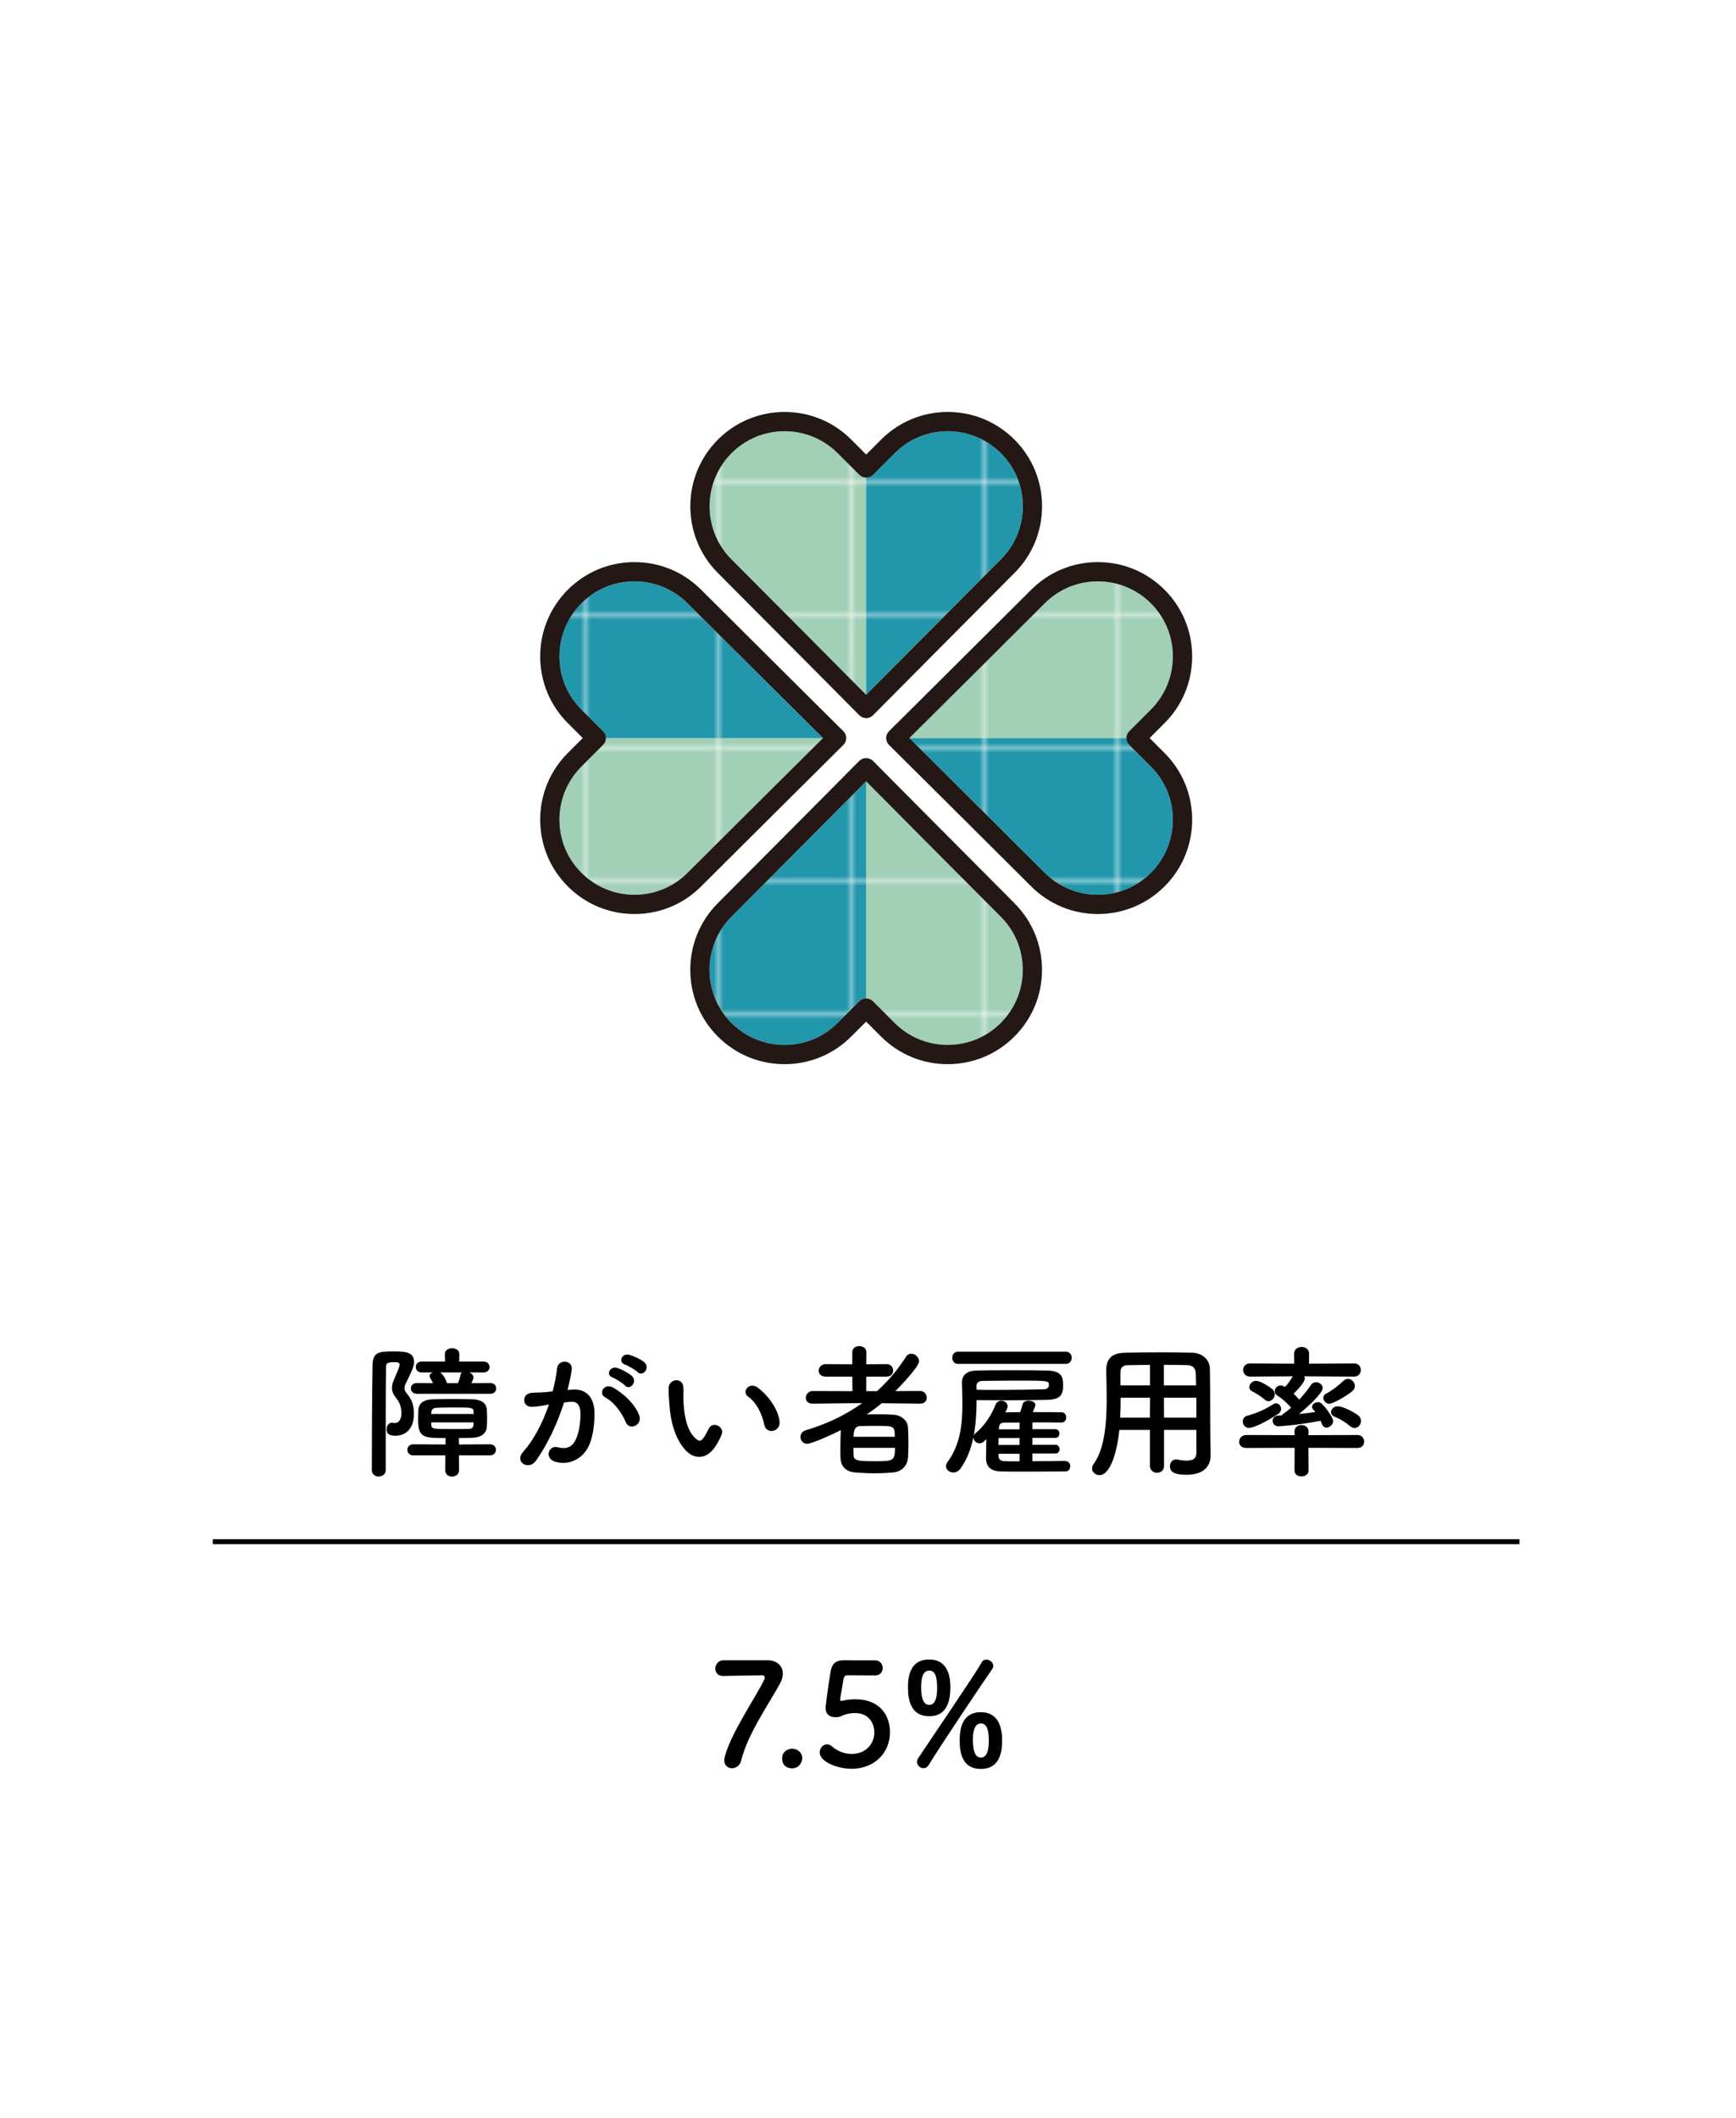
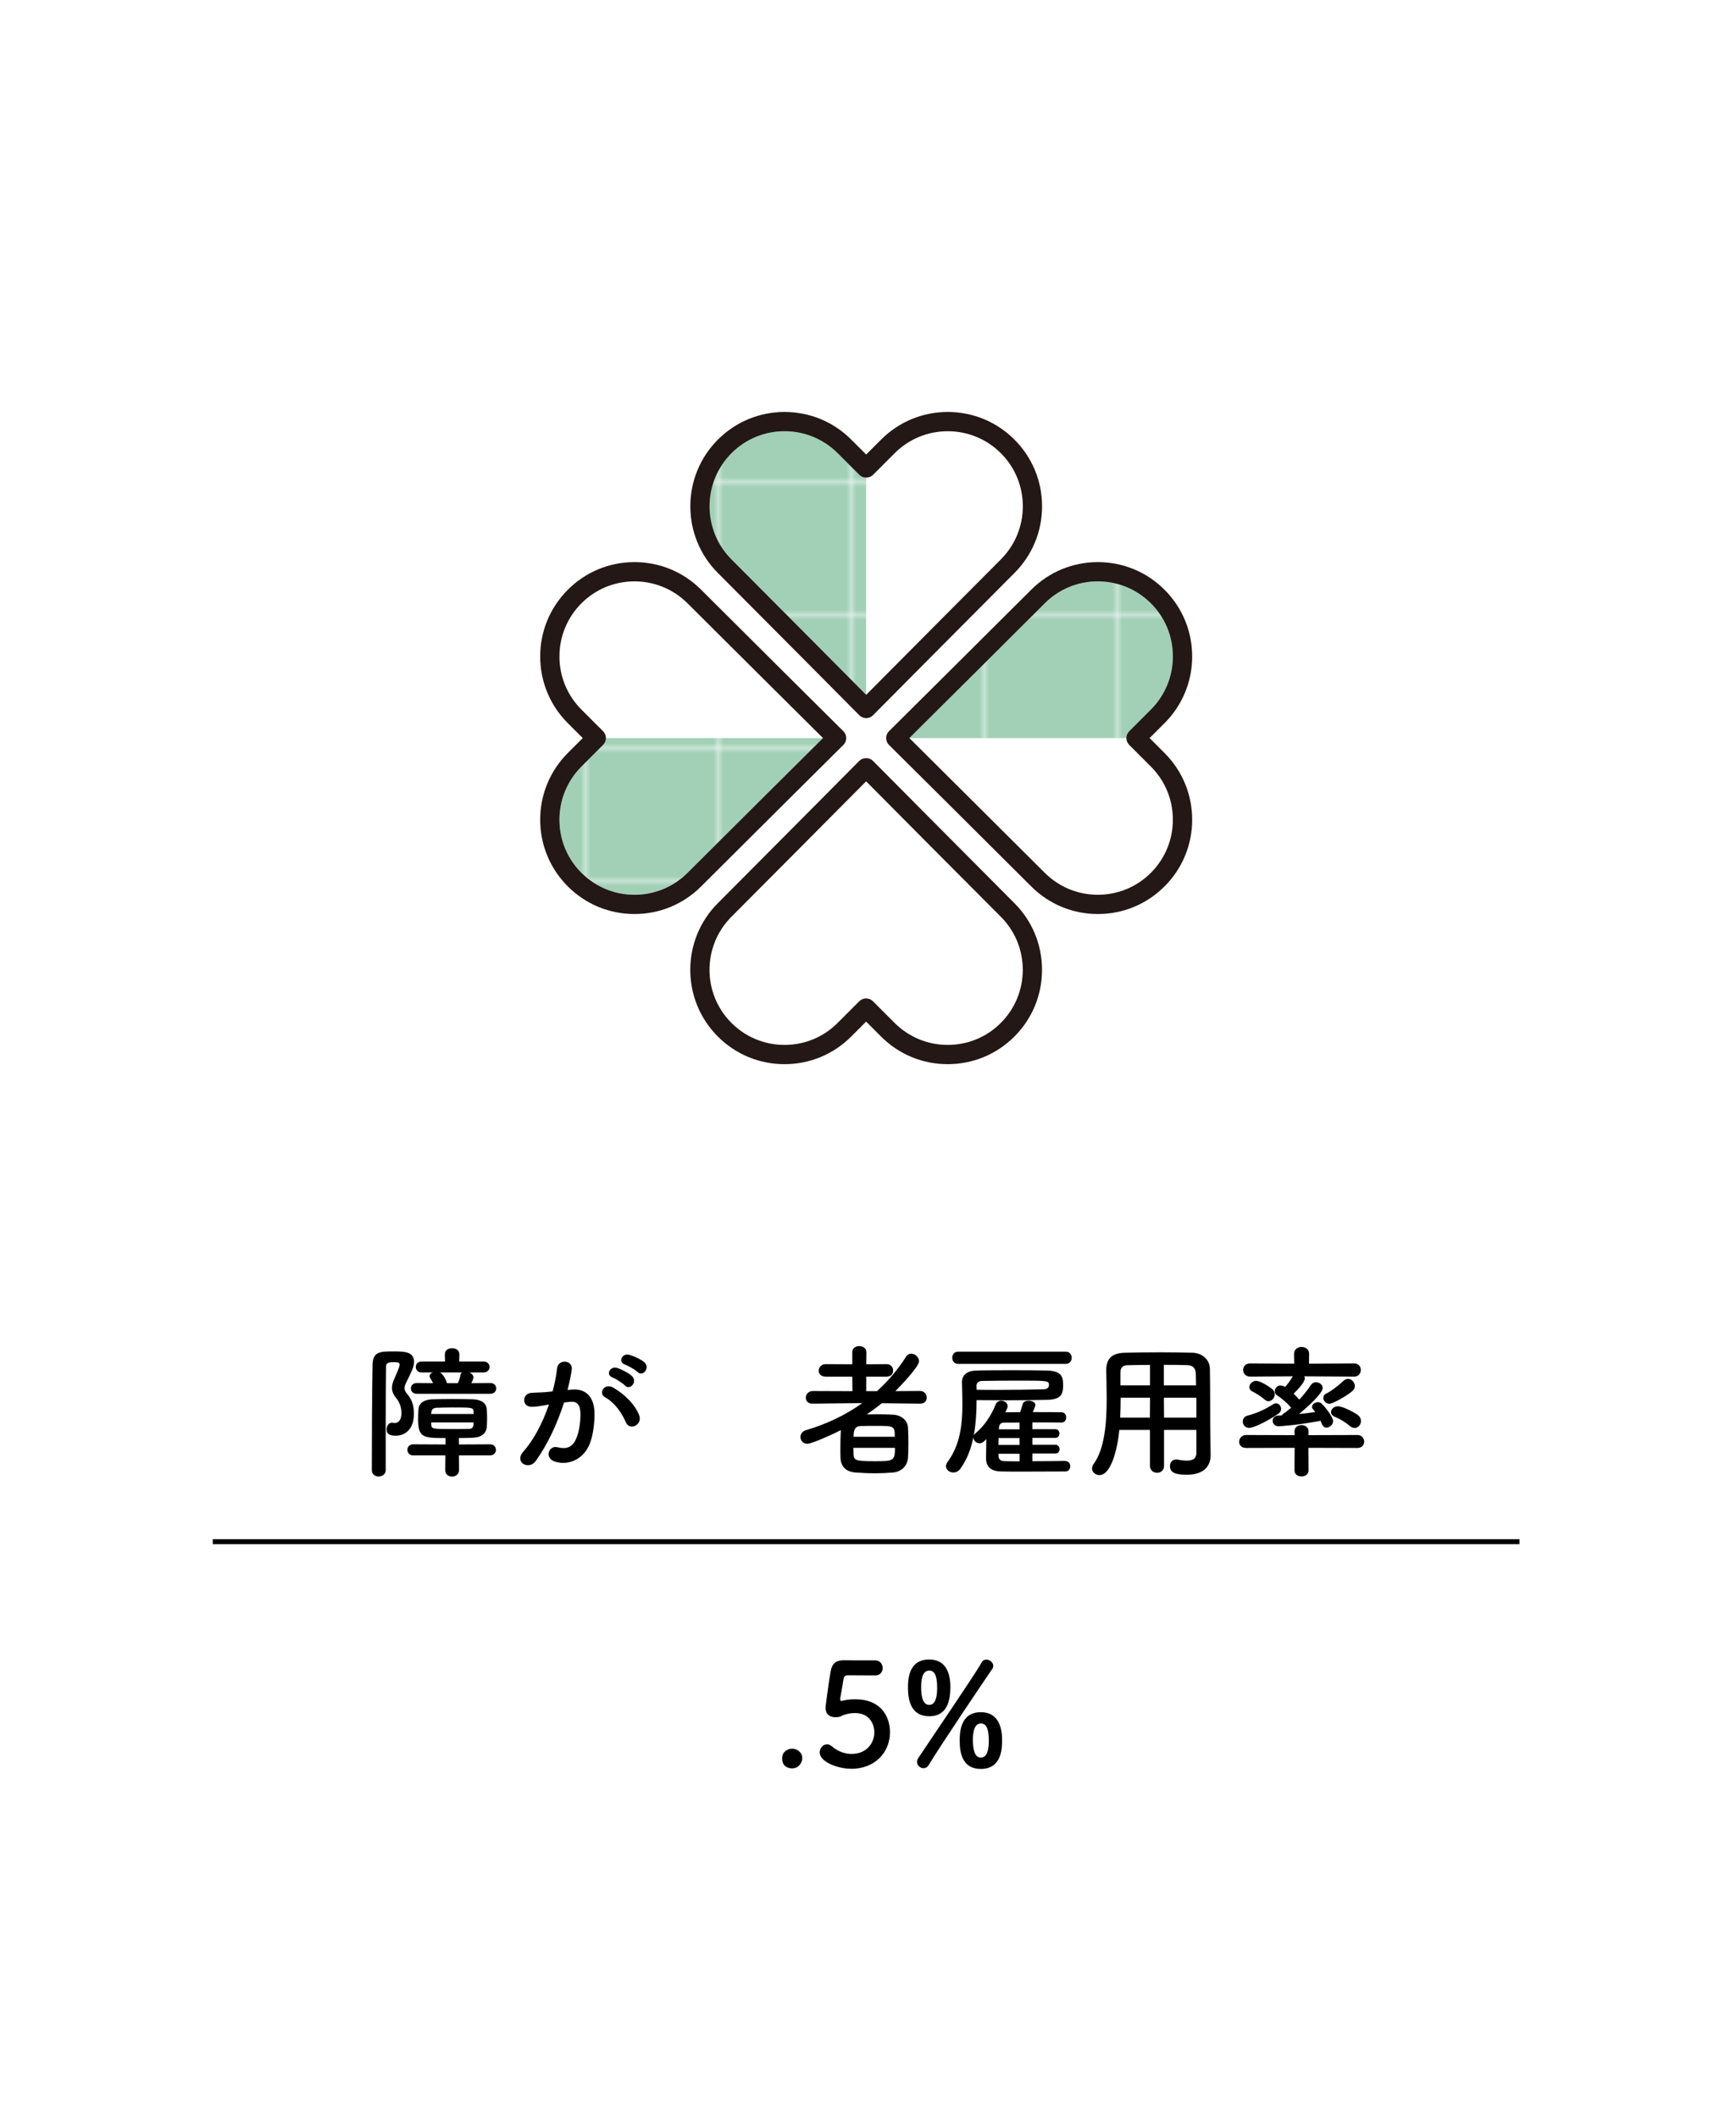
<svg xmlns="http://www.w3.org/2000/svg" viewBox="0 0 352.54 430">
  <defs>
    <pattern id="_新規パターンスウォッチ_2" data-name="新規パターンスウォッチ 2" x="0" y="0" width="26.6" height="26.6" patternTransform="translate(-42.61 -198.67)" patternUnits="userSpaceOnUse" viewBox="0 0 26.6 26.6">
      <g>
        <rect width="26.6" height="26.6" style="fill: none; stroke-width: 0px;" />
        <rect width="26.6" height="26.6" style="fill: #a1d0b7; stroke-width: 0px;" />
      </g>
    </pattern>
    <pattern id="_新規パターンスウォッチ_1" data-name="新規パターンスウォッチ 1" x="0" y="0" width="26.6" height="26.6" patternTransform="translate(-42.61 -198.67)" patternUnits="userSpaceOnUse" viewBox="0 0 26.6 26.6">
      <g>
-         <rect width="26.6" height="26.6" style="fill: none; stroke-width: 0px;" />
-         <rect width="26.6" height="26.6" style="fill: #2297ab; stroke-width: 0px;" />
-       </g>
+         </g>
    </pattern>
  </defs>
  <g id="_レイヤー_19" data-name="レイヤー 19">
    <rect y="0" width="352.54" height="430" style="fill: #fff; stroke-width: 0px;" />
  </g>
  <g id="_レイヤー_12" data-name="レイヤー 12">
    <g>
      <g>
        <g>
          <path d="M174.51,96.41l-4.41-4.41c-2.88-2.88-6.71-4.46-10.78-4.46s-7.9,1.59-10.78,4.46c-5.94,5.94-5.94,15.61,0,21.56,6.82,6.82,22.59,22.7,27.35,27.49v-44.09c-.51,0-1.01-.18-1.38-.55Z" style="fill: url(#_新規パターンスウォッチ_2); stroke-width: 0px;" />
          <path d="M203.24,92c-2.88-2.88-6.71-4.46-10.78-4.46s-7.9,1.59-10.78,4.46l-4.41,4.41c-.37.37-.87.55-1.38.55v44.09c4.76-4.8,20.53-20.67,27.35-27.49,2.88-2.88,4.46-6.71,4.46-10.78s-1.59-7.9-4.46-10.78Z" style="fill: url(#_新規パターンスウォッチ_1); stroke-width: 0px;" />
        </g>
        <g>
-           <path d="M177.28,203.25l4.41,4.41c2.88,2.88,6.71,4.46,10.78,4.46s7.9-1.59,10.78-4.46c5.94-5.94,5.94-15.61,0-21.56-6.82-6.82-22.59-22.7-27.35-27.49v44.09c.51,0,1.01.18,1.38.55Z" style="fill: url(#_新規パターンスウォッチ_2); stroke-width: 0px;" />
          <path d="M148.55,207.66c2.88,2.88,6.71,4.46,10.78,4.46s7.9-1.59,10.78-4.46l4.41-4.41c.37-.37.87-.55,1.38-.55v-44.09c-4.76,4.8-20.53,20.67-27.35,27.49-2.88,2.88-4.46,6.71-4.46,10.78s1.59,7.9,4.46,10.78Z" style="fill: url(#_新規パターンスウォッチ_1); stroke-width: 0px;" />
        </g>
        <g>
          <path d="M229.31,148.45l4.41-4.41c2.88-2.88,4.46-6.71,4.46-10.78s-1.59-7.9-4.46-10.78c-5.94-5.94-15.61-5.94-21.56,0-6.82,6.82-22.7,22.59-27.49,27.35h44.09c0-.51.18-1.01.55-1.38Z" style="fill: url(#_新規パターンスウォッチ_2); stroke-width: 0px;" />
          <path d="M233.72,177.18c2.88-2.88,4.46-6.71,4.46-10.78s-1.59-7.9-4.46-10.78l-4.41-4.41c-.37-.37-.55-.87-.55-1.38h-44.09c4.8,4.76,20.67,20.53,27.49,27.35,2.88,2.88,6.71,4.46,10.78,4.46s7.9-1.59,10.78-4.46Z" style="fill: url(#_新規パターンスウォッチ_1); stroke-width: 0px;" />
        </g>
        <g>
          <path d="M122.48,151.21l-4.41,4.41c-2.88,2.88-4.46,6.71-4.46,10.78s1.59,7.9,4.46,10.78c5.94,5.94,15.61,5.94,21.56,0,6.82-6.82,22.7-22.59,27.49-27.35h-44.09c0,.51-.18,1.01-.55,1.38Z" style="fill: url(#_新規パターンスウォッチ_2); stroke-width: 0px;" />
          <path d="M118.07,122.49c-2.88,2.88-4.46,6.71-4.46,10.78s1.59,7.9,4.46,10.78l4.41,4.41c.37.37.55.87.55,1.38h44.09c-4.8-4.76-20.67-20.53-27.49-27.35-2.88-2.88-6.71-4.46-10.78-4.46s-7.9,1.59-10.78,4.46Z" style="fill: url(#_新規パターンスウォッチ_1); stroke-width: 0px;" />
        </g>
        <g>
          <path d="M174.51,145.2c.37.37.87.58,1.39.58s1.02-.21,1.39-.58c0,0,20.64-20.8,28.72-28.88,3.62-3.62,5.61-8.43,5.61-13.54s-1.99-9.92-5.61-13.54c-3.62-3.62-8.43-5.61-13.54-5.61s-9.92,1.99-13.54,5.61l-3.03,3.03-3.03-3.03c-3.62-3.62-8.43-5.61-13.54-5.61s-9.92,1.99-13.54,5.61c-7.47,7.47-7.47,19.62,0,27.08,8.08,8.08,28.72,28.88,28.72,28.88ZM148.55,92c2.88-2.88,6.71-4.46,10.78-4.46s7.9,1.59,10.78,4.46l4.41,4.41c.73.73,2.03.73,2.76,0l4.41-4.41c2.88-2.88,6.71-4.46,10.78-4.46s7.9,1.59,10.78,4.46c2.88,2.88,4.46,6.71,4.46,10.78s-1.59,7.9-4.46,10.78c-6.82,6.82-22.58,22.7-27.35,27.49-4.76-4.8-20.53-20.67-27.35-27.49-5.94-5.94-5.94-15.61,0-21.56Z" style="fill: #231815; stroke-width: 0px;" />
          <path d="M177.28,154.46c-.74-.74-2.04-.74-2.78,0,0,0-20.64,20.8-28.72,28.88-7.47,7.47-7.47,19.62,0,27.08,3.62,3.62,8.43,5.61,13.54,5.61s9.92-1.99,13.54-5.61l3.03-3.03,3.03,3.03c3.62,3.62,8.43,5.61,13.54,5.61s9.92-1.99,13.54-5.61c3.62-3.62,5.61-8.43,5.61-13.54s-1.99-9.92-5.61-13.54c-8.08-8.08-28.72-28.88-28.72-28.88ZM203.24,207.66c-2.88,2.88-6.71,4.46-10.78,4.46s-7.9-1.59-10.78-4.46l-4.41-4.41c-.37-.37-.86-.57-1.38-.57s-1.02.21-1.38.57l-4.41,4.41c-2.88,2.88-6.71,4.46-10.78,4.46s-7.9-1.59-10.78-4.46c-5.94-5.94-5.94-15.61,0-21.56,6.82-6.82,22.59-22.7,27.35-27.49,4.76,4.8,20.53,20.67,27.35,27.49,2.88,2.88,4.46,6.71,4.46,10.78s-1.59,7.9-4.46,10.78Z" style="fill: #231815; stroke-width: 0px;" />
          <path d="M171.27,151.22c.37-.37.58-.87.58-1.39s-.21-1.02-.58-1.39c0,0-20.8-20.64-28.88-28.72-3.62-3.62-8.42-5.61-13.54-5.61s-9.92,1.99-13.54,5.61c-3.62,3.62-5.61,8.43-5.61,13.54s1.99,9.92,5.61,13.54l3.03,3.03-3.03,3.03c-3.62,3.62-5.61,8.43-5.61,13.54s1.99,9.92,5.61,13.54c3.62,3.62,8.42,5.61,13.54,5.61s9.92-1.99,13.54-5.61c8.08-8.08,28.88-28.72,28.88-28.72ZM128.85,181.64c-4.07,0-7.9-1.59-10.78-4.46-2.88-2.88-4.46-6.71-4.46-10.78s1.59-7.9,4.46-10.78l4.41-4.41c.76-.76.76-2,0-2.76l-4.41-4.41c-2.88-2.88-4.46-6.71-4.46-10.78s1.59-7.9,4.46-10.78c2.88-2.88,6.71-4.46,10.78-4.46s7.9,1.59,10.78,4.46c6.82,6.82,22.7,22.58,27.5,27.35-4.8,4.76-20.67,20.52-27.5,27.35-2.88,2.88-6.71,4.46-10.78,4.46Z" style="fill: #231815; stroke-width: 0px;" />
          <path d="M233.46,149.83l3.03-3.03c3.62-3.62,5.61-8.43,5.61-13.54s-1.99-9.92-5.61-13.54c-3.62-3.62-8.43-5.61-13.54-5.61s-9.92,1.99-13.54,5.61c-8.08,8.08-28.88,28.72-28.88,28.72-.37.37-.58.87-.58,1.39s.21,1.02.58,1.39c0,0,20.8,20.64,28.88,28.72,3.62,3.62,8.43,5.61,13.54,5.61s9.92-1.99,13.54-5.61c3.62-3.62,5.61-8.43,5.61-13.54s-1.99-9.92-5.61-13.54l-3.03-3.03ZM233.72,177.18c-2.88,2.88-6.71,4.46-10.78,4.46s-7.9-1.59-10.78-4.46c-6.82-6.82-22.7-22.58-27.49-27.35,4.8-4.76,20.67-20.53,27.49-27.35,2.88-2.88,6.71-4.46,10.78-4.46s7.9,1.59,10.78,4.46,4.46,6.71,4.46,10.78-1.59,7.9-4.46,10.78l-4.41,4.41c-.76.76-.76,2,0,2.76l4.41,4.41c2.88,2.88,4.46,6.71,4.46,10.78s-1.59,7.9-4.46,10.78Z" style="fill: #231815; stroke-width: 0px;" />
        </g>
      </g>
      <rect x="-39.1" y="50" width="430" height="330" transform="translate(390.9 39.1) rotate(90)" style="fill: none; stroke-width: 0px;" />
      <rect x="25.9" y="15" width="300" height="400" style="fill: none; stroke-width: 0px;" />
      <line x1="43.21" y1="312.96" x2="308.58" y2="312.96" style="fill: none; stroke: #000; stroke-miterlimit: 10;" />
      <g>
        <path d="M76.95,299.75c-.74,0-1.44-.44-1.44-1.3,0-5.37.03-15.54.15-21.43.06-2.65,1.53-2.68,4.27-2.68,2.06,0,4.16,0,4.16,2.15,0,.91-.59,2.15-1.71,4.39-.15.32-.24.62-.24.91,0,.32.12.65.38.97,1.09,1.27,1.53,2.36,1.53,4.3,0,2.95-1.65,4.39-3.71,4.39-1.33,0-1.83-.41-1.83-1.3,0-.68.41-1.33,1.06-1.33.09,0,.18,0,.27.03.12.03.21.03.29.03,1.12,0,1.39-1.21,1.39-1.92,0-1.3-.35-2.3-1.15-3.27-.56-.68-.77-1.33-.77-1.95s.21-1.27.5-1.89c1.03-2.3,1.06-2.68,1.06-2.83,0-.44-.41-.5-1.12-.5-1.27,0-1.65.21-1.65.94-.03,2.54-.06,6.04-.06,9.79v11.17c0,.86-.71,1.3-1.39,1.3ZM93.19,295.44l.03,3.01c0,.86-.71,1.3-1.42,1.3s-1.38-.41-1.38-1.3l.03-3.01h-6.54c-.77,0-1.18-.56-1.18-1.12s.41-1.12,1.18-1.12l6.57.03v-1.3c-4.57,0-5.57-.09-5.57-3.86,0-.65.03-1.3.06-1.89.06-1.06.74-2.06,2.95-2.12,1.18-.03,2.54-.06,3.92-.06s2.8.03,4.07.06c2.15.06,2.89,1,2.95,2.09.03.53.06,1.12.06,1.74s-.03,1.21-.06,1.74c-.09,1.3-1.03,2.18-2.95,2.24-.88.03-1.8.06-2.74.06l.03,1.3,6.31-.03c.8,0,1.21.56,1.21,1.12s-.41,1.12-1.21,1.12h-6.31ZM84.65,282.94c-.8,0-1.21-.53-1.21-1.09s.41-1.09,1.21-1.09l3.3.03c-.18-.38-.38-.71-.56-1-.12-.18-.15-.32-.15-.44,0-.35.27-.59.65-.74h-2.27c-.8,0-1.18-.56-1.18-1.12s.38-1.09,1.18-1.09h4.75l-.03-1.5v-.03c0-.8.74-1.18,1.47-1.18s1.47.41,1.47,1.18v.03l-.03,1.5h4.95c.83,0,1.21.56,1.21,1.09,0,.56-.38,1.12-1.21,1.12h-2.86c.44.21.8.56.8,1,0,.12-.03.41-.41,1.18l3.83-.03c.83,0,1.21.53,1.21,1.09,0,.53-.38,1.09-1.21,1.09h-14.92ZM96.17,286.63c-.06-.91-.15-.91-4.33-.91-1.15,0-2.3.03-3.18.06-.85.03-1.03.53-1.06.88,0,.12-.03.27-.03.38h8.61v-.41ZM96.17,288.75h-8.61c0,.18.03.33.03.47.03.86.24.88,4.27.88,1.15,0,2.33,0,3.33-.03.62,0,.94-.27.97-.88v-.44ZM89.33,278.61c.35.12,1.09.97,1.44,2.18h2.21c.24-.5.44-1.15.53-1.65.03-.24.15-.41.32-.53h-4.51Z" style="fill: #000; stroke-width: 0px;" />
        <path d="M116.24,282.09c2.48-.21,4.36,1.24,4.48,4.54.06,2.06-.24,4.72-1,6.57-1.21,2.92-4.1,4.36-6.93,3.54-2.33-.68-1.38-3.39.41-2.95,1.68.41,2.92.15,3.74-1.59.68-1.44.94-3.54.94-5.1,0-1.8-.62-2.65-1.98-2.54-.44.03-.88.09-1.36.15-1.45,4.57-3.42,8.58-5.72,11.85-1.42,2-4.48.29-2.56-1.86,2.03-2.27,3.86-5.63,5.22-9.58l-.35.06c-1.27.24-2.42.41-3.18.41-2,0-1.98-2.65-.09-2.83.91-.09,1.83-.06,2.89-.15l1.47-.15c.35-1.3.74-3.04.91-4.69.21-1.92,3.21-1.74,2.98.24-.12,1-.5,2.77-.86,4.16l.97-.09ZM127.09,288.72c-.71-1.62-2.03-3.86-4.22-5.07-1.44-.8-.15-3.01,1.68-1.95,2.36,1.38,4.45,3.48,5.25,5.6.74,1.95-1.92,3.24-2.71,1.42ZM124.41,279.64c-1.53-.56-.47-2.39.91-1.95.8.24,2.33,1,3.01,1.65,1.21,1.15-.38,3.01-1.42,1.92-.41-.44-1.92-1.42-2.51-1.62ZM126.94,277.02c-1.53-.5-.59-2.39.83-2,.8.21,2.39.91,3.09,1.53,1.24,1.12-.32,3.04-1.39,1.97-.41-.41-1.92-1.3-2.54-1.5Z" style="fill: #000; stroke-width: 0px;" />
-         <path d="M139.26,294.44c-2.12-2.3-3.09-5.72-3.33-9.43-.12-1.68-.18-2.21-.15-3.27.06-1.86,2.92-2.24,3.01-.03.06,1.15-.06,1.21,0,2.56.12,3.1.68,6.01,2.33,7.61.77.74,1.15.83,1.8-.06.35-.5.77-1.27.97-1.74.8-1.71,3.24-.47,2.68,1.06-.29.83-.83,1.74-1.15,2.27-1.89,3.07-4.51,2.8-6.16,1.03ZM155.21,289.25c-.47-2.36-1.68-4.63-3.27-5.72-1.42-.97.18-3.15,1.95-1.83,2.09,1.56,4.13,4.33,4.42,6.84.24,2.15-2.68,2.74-3.09.71Z" style="fill: #000; stroke-width: 0px;" />
        <path d="M186.84,284.95l-7.78-.09c-.97.8-2,1.56-3.04,2.27.65,0,1.33-.03,2-.03,1.21,0,2.39.03,3.39.09,1.71.09,2.89,1.24,2.98,2.54.06.94.09,2.12.09,3.3,0,1.03-.03,2.03-.09,2.92-.12,1.56-1.24,2.83-3.12,2.98-1.12.09-2.3.15-3.48.15-1.39,0-2.74-.06-3.95-.15-2.06-.12-3.07-1.24-3.15-2.92-.03-.59-.03-1.24-.03-1.92,0-1.27.03-2.65.09-3.77-1.21.65-5.84,2.77-6.81,2.77-.86,0-1.39-.68-1.39-1.39,0-.56.35-1.15,1.18-1.39,4.19-1.24,8.02-3.07,11.38-5.48l-10.05.12h-.03c-.97,0-1.39-.59-1.39-1.18,0-.68.5-1.39,1.42-1.39l8.05.03-.03-2.95h-5.4c-.97,0-1.42-.59-1.42-1.21s.5-1.33,1.42-1.33l5.4.03v-2.45c0-.86.71-1.24,1.42-1.24s1.44.41,1.44,1.24l-.03,2.45,4.13-.03c.88,0,1.33.65,1.33,1.3s-.41,1.24-1.33,1.24h-4.13v2.95h2.18c2.24-2.03,4.21-4.33,5.9-6.99.29-.44.68-.62,1.06-.62.8,0,1.59.74,1.59,1.53,0,1.15-4.19,5.45-4.81,6.07l5.01-.03c.88,0,1.36.68,1.36,1.36,0,.62-.41,1.21-1.33,1.21h-.03ZM173.31,293.91c0,.44.03.88.03,1.33.03,1.21.44,1.39,4.22,1.39s4.19,0,4.19-2.71h-8.43ZM181.71,291.67c0-2.21-.18-2.21-3.71-2.21-1.12,0-2.33,0-3.24.03-1.06.03-1.42.68-1.42,2.18h8.37Z" style="fill: #000; stroke-width: 0px;" />
        <path d="M216.4,296.62c.62,0,.94.5.94,1.03s-.32,1.06-.97,1.06c-2.27,0-5.78.03-8.87.03-1.56,0-3.04,0-4.22-.03-1.77-.03-3.01-.74-3.04-2.62,0-.91.03-2.48.06-3.95l-.38.38c-.32.33-.68.47-1,.47-.68,0-1.24-.56-1.24-1.18v-.09c-.47,2.36-1.3,4.57-2.65,6.43-.38.53-.91.77-1.42.77-.8,0-1.5-.56-1.5-1.27,0-.27.09-.53.29-.83,2.59-3.51,3.04-7.58,3.04-11.82,0-1.45-.06-2.92-.09-4.36v-.06c0-1.33.91-2.3,2.89-2.36,2.06-.06,4.57-.06,7.13-.06s5.1,0,7.28.06c3.21.09,3.24,1.56,3.24,3.09,0,1.71-.44,2.8-3.21,2.86-2.54.06-5.48.09-8.67.09-1.83,0-3.74-.03-5.69-.03,0,2.45-.15,4.92-.59,7.25.06-.21.21-.41.44-.59,1.62-1.33,3.1-3.45,4.01-5.75.24-.56.68-.8,1.15-.8.65,0,1.3.47,1.3,1.12,0,.26-.06.41-.47,1.24.91,0,1.92-.03,3.01-.03.15-.44.32-.94.53-1.68.12-.44.65-.65,1.18-.65.68,0,1.39.32,1.39.88,0,.06,0,.18-.53,1.44,2.18,0,4.33,0,5.84.03.62,0,.94.53.94,1.06s-.32,1.03-.97,1.03h-.03c-1.5-.03-3.68-.03-5.87-.03v1.38h4.69c.53,0,.8.44.8.88s-.27.88-.8.88h-4.69v1.39h4.69c.53,0,.83.47.83.91s-.27.88-.83.88h-4.69v1.56c2.45,0,4.98-.03,6.72-.06h.03ZM194.56,276.87c-.8,0-1.18-.62-1.18-1.24s.38-1.24,1.18-1.24h21.87c.8,0,1.21.62,1.21,1.24s-.41,1.24-1.21,1.24h-21.87ZM198.33,282.12c1.44.03,2.86.03,4.25.03,3.51,0,6.69-.06,9.38-.12.44-.03,1.06-.15,1.06-.88,0-.88-.29-.88-6.46-.88-2.48,0-4.92.03-7.08.06-.71,0-1.18.38-1.18,1l.03.8ZM207.05,291.93h-4.27c0,.44-.03.91-.03,1.39h4.3v-1.39ZM207.05,295.12h-4.3l.03.41c0,.62.29,1.06,1.21,1.09.83.03,1.89.03,3.07.03v-1.53ZM207.05,288.78c-1.24,0-2.36.03-3.24.03-.5,0-.88.27-.94,1,0,.12-.03.21-.03.35h4.21v-1.38Z" style="fill: #000; stroke-width: 0px;" />
        <path d="M242.96,290.28h-6.57v7.31c0,.91-.71,1.39-1.41,1.39s-1.45-.47-1.45-1.39v-7.31h-6.22c-.38,3.89-1.68,9.17-4.04,9.17-.8,0-1.5-.59-1.5-1.36,0-.27.09-.56.29-.86,2.3-3.09,2.68-8.49,2.68-13.27,0-2.09-.06-4.04-.09-5.66v-.09c0-2.45,1.15-3.54,3.83-3.6,2.54-.06,4.86-.09,7.22-.09,2.06,0,4.16.03,6.49.09,1.74.03,3.48,1.24,3.51,3.27.09,4.33.03,10.2.09,13.44l.06,4.04v.06c0,2.06-1.24,3.95-4.81,3.95-1.95,0-3.45-.24-3.45-1.74,0-.71.44-1.36,1.27-1.36.09,0,.18,0,.29.03.74.15,1.36.21,1.86.21,1.5,0,1.95-.62,1.95-1.62v-4.63ZM233.55,283.74h-5.98c0,1.3-.03,2.68-.09,4.04h6.04l.03-4.04ZM233.55,277.08c-1.5,0-3.04.03-4.6.06-1.03.03-1.42.59-1.42,1.44v2.65h6.01v-4.16ZM242.9,281.23c-.03-.86-.03-1.68-.06-2.39-.06-1.12-.62-1.68-1.71-1.71-1.59-.06-3.18-.06-4.78-.06v4.16h6.54ZM242.96,283.74h-6.6l.03,4.04h6.57v-4.04Z" style="fill: #000; stroke-width: 0px;" />
        <path d="M265.71,293.91l.03,4.6c0,.8-.71,1.21-1.44,1.21s-1.42-.41-1.42-1.21l.03-4.6-9.85.03c-.97,0-1.42-.62-1.42-1.24,0-.68.5-1.39,1.42-1.39l9.85.03-.03-.74v-.03c0-.85.71-1.27,1.42-1.27s1.44.44,1.44,1.27v.03l-.03.74,9.96-.03c.88,0,1.36.68,1.36,1.36,0,.62-.44,1.27-1.36,1.27l-9.96-.03ZM253.68,289.87c-.83,0-1.3-.65-1.3-1.3,0-.5.26-1,.91-1.18,2.03-.53,3.63-1.3,5.22-2.3.21-.15.44-.21.62-.21.59,0,1.03.56,1.03,1.12,0,.35-.15.71-.53.97-2.48,1.68-5.04,2.89-5.96,2.89ZM264.85,279.38c.09.15.12.29.12.47,0,.83-1.8,2.62-2.27,3.07.41.38.8.8,1.15,1.21.91-1,1.77-2.06,2.39-3.01.24-.35.62-.53,1-.53.68,0,1.36.5,1.36,1.18,0,1.06-2.89,3.71-4.81,5.28,1.15-.12,2.24-.24,3.33-.41-.12-.15-.27-.32-.41-.47-.18-.21-.27-.38-.27-.59,0-.53.65-.94,1.24-.94.24,0,.47.09.65.24,1.15,1.06,2.39,2.98,2.39,3.6,0,.74-.71,1.33-1.36,1.33s-.88-.56-1.18-1.39c-4.54.88-8.28,1.12-8.55,1.12-.77,0-1.18-.56-1.18-1.12,0-.5.35-1.03,1.12-1.06.24,0,.5-.03.74-.03.03-.09.09-.18.18-.24.56-.38,1.15-.83,1.71-1.33-.85-.97-1.83-1.86-2.8-2.45-.38-.24-.53-.56-.53-.88,0-.59.5-1.18,1.18-1.18.24,0,.47.06.71.21l.21.09c.56-.59,1.09-1.36,1.56-2.15l-8.64.06c-.94,0-1.44-.68-1.44-1.36s.5-1.33,1.44-1.33l8.93.06-.03-1.98v-.03c0-.91.77-1.39,1.53-1.39s1.53.47,1.53,1.39v.03l-.03,1.98,9.17-.06c.91,0,1.36.68,1.36,1.33s-.44,1.36-1.36,1.36l-10.14-.06ZM256.78,284.09c-.94-.83-1.89-1.33-2.51-1.65-.38-.21-.56-.5-.56-.83,0-.62.62-1.3,1.36-1.3.94,0,2.86,1.3,3.33,1.71.32.29.47.68.47,1.03,0,.71-.59,1.39-1.27,1.39-.27,0-.56-.12-.83-.35ZM269.98,284.98c-.71,0-1.24-.62-1.24-1.21,0-.32.15-.65.56-.86.94-.44,2.51-1.62,3.48-2.56.29-.29.65-.44.97-.44.74,0,1.39.71,1.39,1.47,0,.35-.18.74-.53,1.03-1.21,1.03-3.98,2.56-4.63,2.56ZM274.14,289.49c-1-.85-2.03-1.44-3.04-1.86-.56-.24-.8-.59-.8-.97,0-.59.59-1.18,1.36-1.18,1.12,0,3.45,1.3,4.07,1.77.47.35.65.8.65,1.21,0,.74-.56,1.42-1.3,1.42-.29,0-.62-.12-.94-.38Z" style="fill: #000; stroke-width: 0px;" />
      </g>
      <g>
-         <path d="M155.72,337.02c2.12,0,3.25,1.19,3.25,2.73,0,.58-.15,1.22-.49,1.86-2.38,4.41-6.67,10.41-7.95,15.75-.26,1.07-1.1,1.6-1.88,1.6s-1.57-.55-1.57-1.62c0-.2.03-.43.09-.67,1.28-4.9,6.38-12.24,7.98-15.61.09-.2.15-.38.15-.52,0-.29-.2-.46-.58-.46-.2,0-7.37.12-7.72.14h-.17c-1.07,0-1.57-.72-1.57-1.48,0-.81.55-1.65,1.62-1.71h8.85Z" style="fill: #000; stroke-width: 0px;" />
        <path d="M160.86,358.98c-.78,0-2.03-.35-2.03-2.03,0-1.42,1.22-1.97,2.03-1.97.96,0,2.06.7,2.06,1.94,0,.75-.61,2.06-2.06,2.06Z" style="fill: #000; stroke-width: 0px;" />
        <path d="M172.81,359.06c-2.67,0-6.35-1.39-6.35-3.31,0-.87.67-1.65,1.51-1.65.32,0,.67.15,1.01.44,1.19,1.04,2.64,1.51,3.97,1.51,3.02,0,4.61-2.2,4.61-4.41,0-1.13-.61-3.89-3.97-3.89-.78,0-1.6.17-2.29.41-.41.15-.67.38-1.13.41-.14,0-.29.03-.43.03-1.28,0-2.09-.58-2.09-1.97,0-.23.58-4.73,1.02-7.28.29-1.59.96-2.32,2.81-2.32h.2c.84.03,1.28.03,6.03.03,1.02,0,1.54.78,1.54,1.57,0,.72-.49,1.48-1.48,1.48-.81,0-4.73-.03-5.6-.03-.55,0-.78.26-.87.78-.15,1.01-.58,3.34-.67,3.92v.2c0,.23.06.32.23.32.15,0,.38-.09.67-.14.52-.12,1.31-.2,2.18-.2,5.19,0,7.02,3.51,7.02,6.67,0,4.23-3.16,7.45-7.92,7.45Z" style="fill: #000; stroke-width: 0px;" />
        <path d="M184.39,342.62c0-1.6.06-5.74,4.32-5.74,3.48,0,4.29,2.96,4.29,5.6,0,3.92-1.39,5.92-4.29,5.92-3.63,0-4.32-3.1-4.32-5.77ZM187.55,358.95c-.67,0-1.33-.58-1.33-1.28,0-.23.09-.49.23-.73,2-3.05,11.75-17.32,12.88-19.43.23-.44.58-.61.96-.61.7,0,1.42.58,1.42,1.28,0,.2-.06.41-.2.61-1.25,1.8-10.36,15.29-12.94,19.55-.26.43-.64.61-1.02.61ZM190.31,342.76c0-1.88-.2-3.63-1.6-3.63s-1.65,1.8-1.65,3.34c0,1.28.12,3.63,1.65,3.63,1.33,0,1.6-1.83,1.6-3.34ZM194.89,353.41c0-1.59.06-5.83,4.29-5.83,3.51,0,4.32,2.99,4.32,5.66,0,1.51,0,5.86-4.32,5.86-3.63,0-4.29-3.05-4.29-5.69ZM200.81,353.38c0-2.64-.61-3.51-1.62-3.51-1.33,0-1.62,1.74-1.62,3.25,0,1.77.26,3.68,1.62,3.68s1.62-1.89,1.62-3.42Z" style="fill: #000; stroke-width: 0px;" />
      </g>
    </g>
  </g>
</svg>